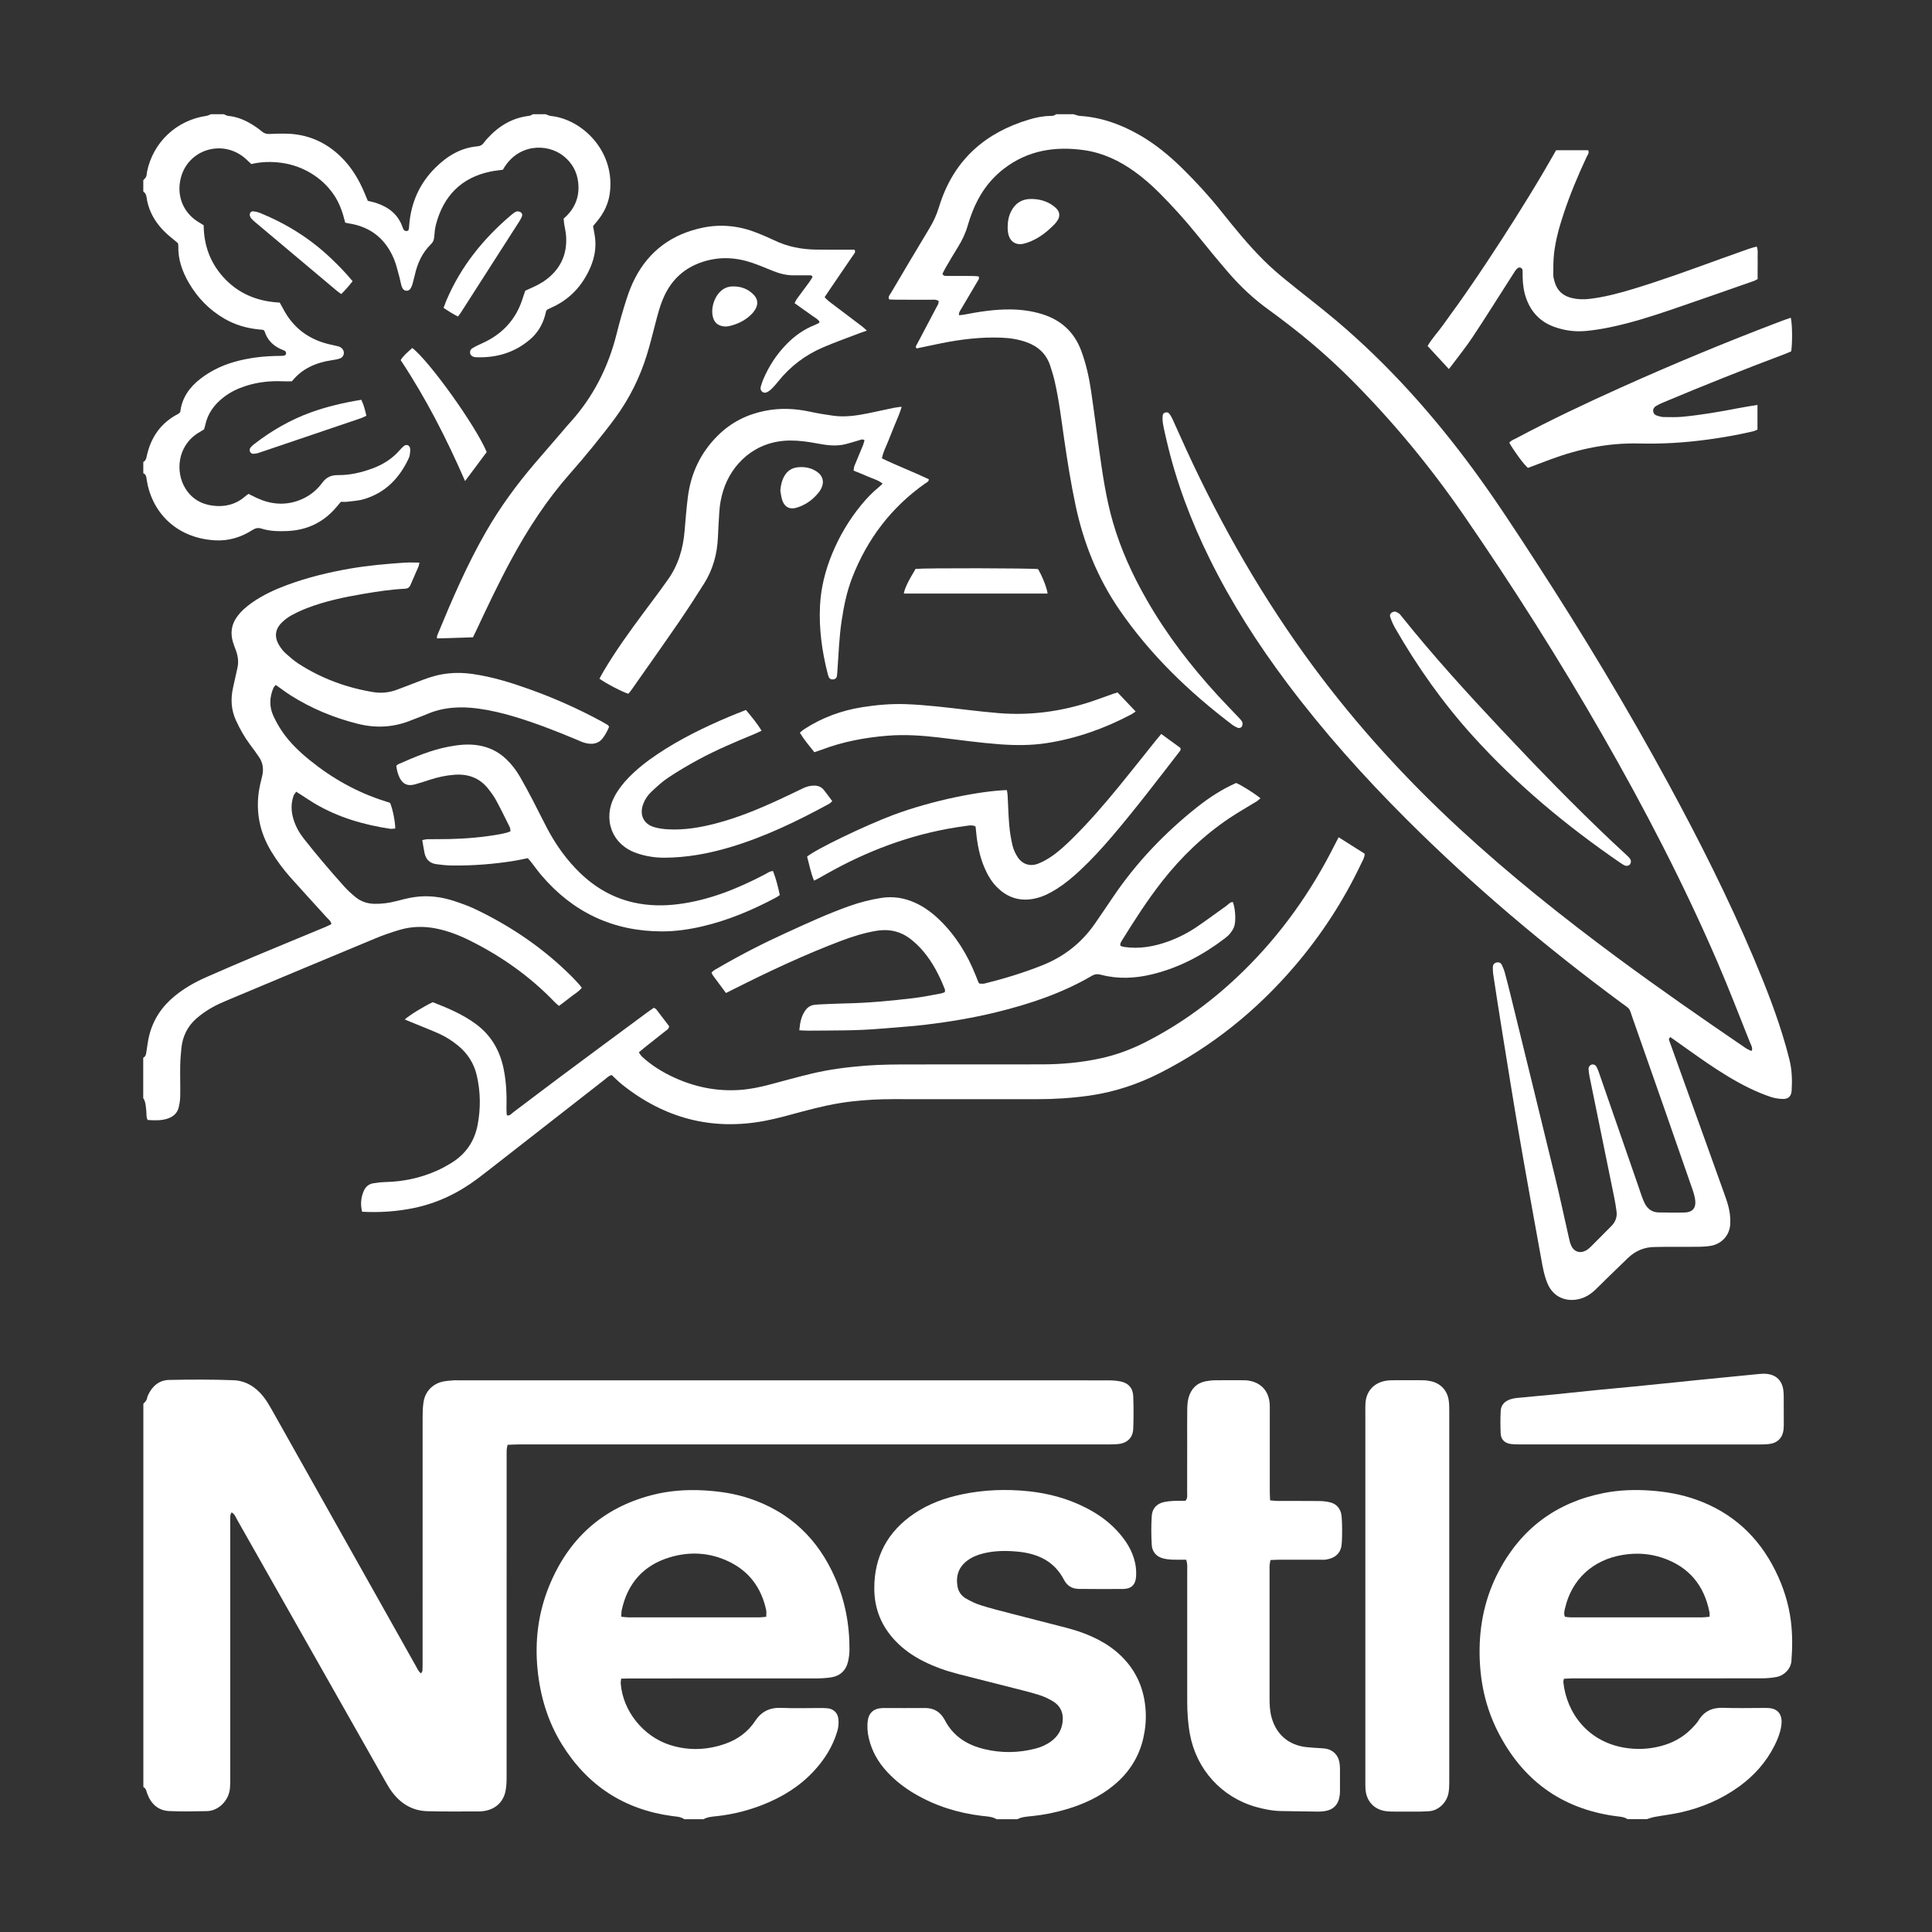
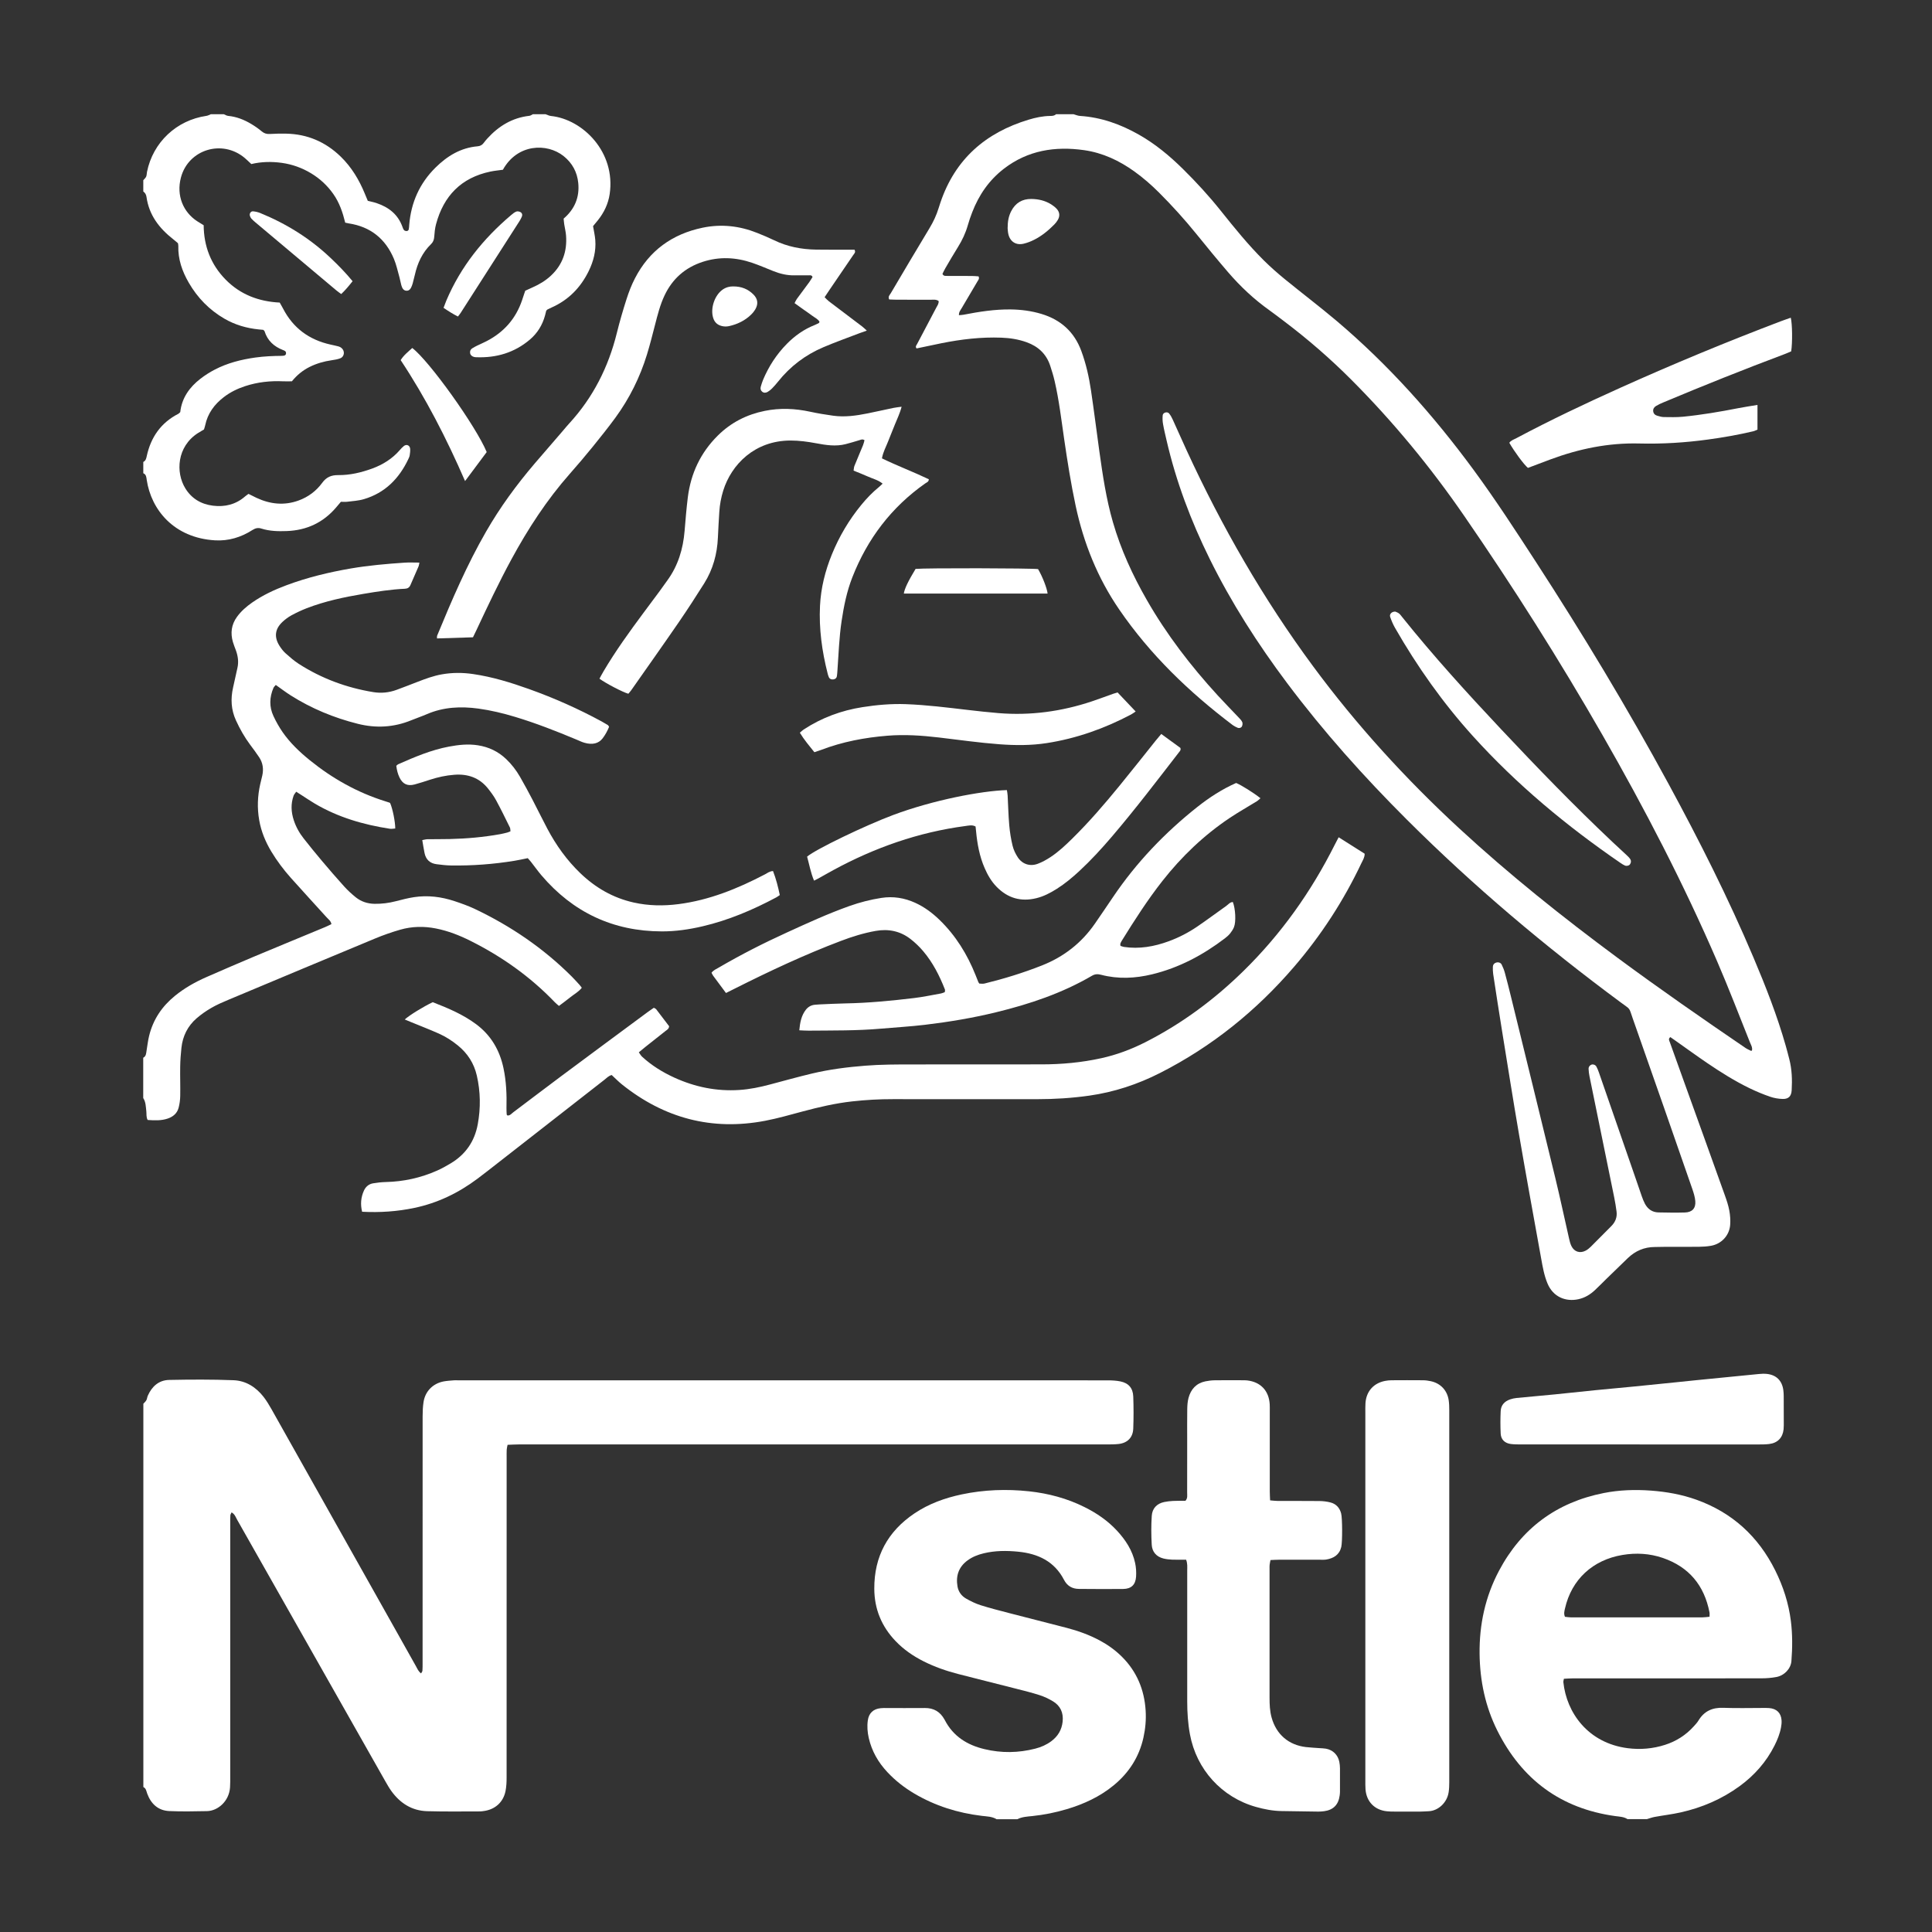
<svg xmlns="http://www.w3.org/2000/svg" id="Layer_1" version="1.1" viewBox="0 0 600 600">
  <rect x="0" y="0" width="600" height="600" fill="#333333" stroke="none" />
  <defs>
    <style>
      .st0 {
        fill: #fff;
      }
    </style>
  </defs>
  <path class="st0" d="M44.5,435.97c.32-.36.71-.69.94-1.1.24-.43.26-.96.46-1.42,1.28-2.9,3.44-4.84,6.65-4.9,6.66-.13,13.33-.17,19.99.09,3.82.15,6.97,2.15,9.33,5.19.91,1.18,1.69,2.47,2.43,3.78,12.87,22.86,25.71,45.73,38.57,68.61,2.12,3.77,4.23,7.56,6.36,11.33.4.71.69,1.51,1.54,2.14.17-.32.4-.57.42-.84.06-.83.05-1.66.05-2.5,0-25.5,0-50.99.01-76.49,0-1.49.06-3.01.29-4.48.52-3.32,2.91-5.72,6.2-6.36,1.06-.2,2.15-.26,3.22-.35.41-.04.83,0,1.25,0,67.24,0,134.49,0,201.73.01,1.32,0,2.67.06,3.97.32,2.55.51,3.93,2.06,4.03,4.68.12,3.33.13,6.67,0,9.99-.11,2.77-1.79,4.45-4.52,4.77-1.24.14-2.49.14-3.74.14-27.66,0-55.33,0-82.99,0-33.16,0-66.33,0-99.49,0-1.15,0-2.3.08-3.57.12-.11.61-.25,1.08-.27,1.54-.04.83-.02,1.67-.02,2.5,0,33.08,0,66.16-.01,99.24,0,1.41-.06,2.84-.33,4.22-.69,3.52-3.29,5.81-6.88,6.25-.33.04-.66.1-.99.1-5.5,0-11,.09-16.49-.07-4.73-.14-8.38-2.48-11.11-6.27-.73-1.01-1.34-2.11-1.96-3.19-15.31-27.03-30.62-54.06-45.94-81.08-.43-.77-.7-1.69-1.71-2.26-.16.36-.36.63-.38.91-.05.83-.04,1.67-.04,2.5,0,26.16,0,52.33,0,78.49,0,1.17.02,2.34-.06,3.5-.28,4.32-3.8,7.32-7.17,7.38-3.91.07-7.83.16-11.73-.02-3.43-.16-5.64-2.23-6.81-5.39-.29-.78-.34-1.65-1.21-2.07,0-39.66,0-79.33,0-118.99Z" />
  <path class="st0" d="M333.48,35.5c.63.17,1.26.46,1.9.5,6.62.42,12.68,2.61,18.39,5.86,5.03,2.86,9.45,6.53,13.56,10.58,4.16,4.1,8.1,8.39,11.74,12.95,4.27,5.34,8.56,10.66,13.42,15.48,2.07,2.05,4.26,3.98,6.51,5.82,5.29,4.32,10.74,8.45,15.96,12.85,16.18,13.68,30.18,29.38,42.71,46.43,6.81,9.27,13.07,18.91,19.33,28.55,14.56,22.43,28.36,45.32,41.13,68.83,9.58,17.64,18.61,35.56,26.44,54.05,3.8,8.97,7.35,18.04,10.02,27.42.39,1.36.73,2.73,1.09,4.1.82,3.18.93,6.42.74,9.67-.11,1.87-.98,2.76-2.85,2.7-1.31-.04-2.67-.28-3.9-.71-2.12-.73-4.2-1.6-6.22-2.57-4.66-2.25-9.03-5-13.3-7.9-3.24-2.2-6.4-4.51-9.6-6.76-.6-.42-1.2-.84-1.81-1.27-.73.56-.33,1.12-.15,1.61,1.45,4.08,2.93,8.15,4.39,12.22,4.23,11.75,8.47,23.49,12.67,35.25.56,1.56,1.1,3.16,1.4,4.78.27,1.46.38,2.99.27,4.46-.25,3.3-2.72,5.93-5.96,6.49-1.22.21-2.48.3-3.73.31-3.58.04-7.16.01-10.75.02-1,0-2,.04-3,.05-3.24.01-6.01,1.21-8.33,3.43-2.23,2.13-4.43,4.29-6.64,6.44-1.19,1.16-2.35,2.36-3.57,3.5-1.48,1.39-3.14,2.41-5.18,2.85-3.89.84-7.8-.67-9.56-4.87-1.04-2.48-1.5-5.11-1.97-7.73-2.34-12.94-4.7-25.88-6.93-38.84-1.82-10.58-3.49-21.19-5.21-31.79-.96-5.92-1.87-11.84-2.77-17.77-.11-.73-.12-1.49-.1-2.24.02-.62.36-1.1.99-1.3.67-.21,1.43-.02,1.74.6.41.81.75,1.67.99,2.54.68,2.49,1.31,4.99,1.92,7.5,4.6,18.76,9.21,37.51,13.76,56.27,1.51,6.23,2.83,12.5,4.26,18.75.18.81.38,1.64.74,2.37.88,1.79,2.65,2.35,4.42,1.42.58-.3,1.11-.74,1.58-1.2,2.13-2.11,4.22-4.26,6.35-6.38,1.26-1.26,1.89-2.74,1.67-4.52-.19-1.48-.43-2.96-.73-4.43-2.56-12.56-5.13-25.12-7.69-37.68-.15-.73-.23-1.48-.27-2.23-.03-.63.41-1.18.93-1.34.52-.16,1.19.07,1.5.63.32.58.56,1.2.78,1.83,3.77,10.85,7.53,21.7,11.29,32.56.68,1.97,1.34,3.94,2.03,5.9.28.78.58,1.57.97,2.3.89,1.66,2.28,2.65,4.2,2.69,2.75.06,5.5.1,8.25.02,2.24-.07,3.38-1.33,3.19-3.55-.11-1.23-.48-2.45-.88-3.62-2.88-8.34-5.79-16.67-8.7-25-3.27-9.35-6.54-18.7-9.83-28.04-1.29-3.67-.55-2.65-3.73-5.02-23.48-17.37-45.76-36.14-66.44-56.78-13.35-13.32-25.9-27.34-37.21-42.43-9.11-12.16-17.28-24.9-24.02-38.54-5.81-11.76-10.42-23.96-13.38-36.76-.39-1.7-.81-3.4-1.11-5.12-.16-.89-.19-1.82-.1-2.72.08-.85,1.41-1.24,1.97-.58.47.56.83,1.24,1.14,1.91,1.46,3.18,2.85,6.38,4.32,9.56,10.9,23.67,23.82,46.16,39.33,67.14,13.47,18.21,28.66,34.87,45.29,50.23,15.63,14.43,32.23,27.67,49.32,40.31,13,9.6,26.27,18.82,39.63,27.92.53.36,1.15.61,1.73.9.04.02.14-.06.27-.13.22-.94-.32-1.74-.64-2.55-3.34-8.35-6.56-16.75-10.12-25-10.44-24.19-22.55-47.54-35.65-70.38-13.39-23.35-27.78-46.07-43.06-68.23-10.38-15.06-21.97-29.12-34.89-42.08-6.54-6.56-13.52-12.62-20.91-18.2-1.53-1.15-3.04-2.33-4.6-3.44-4.78-3.4-9.02-7.39-12.84-11.83-3.31-3.85-6.54-7.78-9.73-11.73-3.67-4.54-7.58-8.86-11.71-12.99-2.36-2.36-4.87-4.55-7.58-6.5-4.73-3.41-9.9-5.85-15.71-6.67-8.99-1.27-17.44.06-24.84,5.74-4.62,3.55-7.8,8.16-9.88,13.56-.51,1.32-.98,2.66-1.36,4.02-.69,2.43-1.75,4.67-3.08,6.8-1.32,2.12-2.58,4.28-3.84,6.44-.37.63-.67,1.3-.96,1.86.34.73.89.63,1.36.64,2.58.02,5.17,0,7.75.02.73,0,1.46.08,2.1.12.34.72-.06,1.1-.3,1.5-1.64,2.8-3.31,5.59-4.95,8.39-.37.63-.9,1.21-.84,2.17.52-.05,1-.06,1.46-.15,4.83-.94,9.68-1.7,14.61-1.64,3.25.04,6.47.46,9.6,1.41,5.97,1.81,10.14,5.56,12.32,11.45,1.48,4,2.41,8.15,3.03,12.35.93,6.26,1.71,12.54,2.58,18.8,1.04,7.42,2.13,14.84,4.22,22.05,2.46,8.53,6.14,16.53,10.55,24.21,6.16,10.75,13.67,20.5,22.02,29.62,2.08,2.27,4.25,4.47,6.36,6.71.45.48.97.96,1.23,1.54.17.38.1,1.02-.12,1.4-.24.41-.83.59-1.34.36-.53-.23-1.06-.49-1.52-.83-13.51-10.22-25.59-21.83-35.21-35.86-6.74-9.83-11.07-20.64-13.55-32.26-1.46-6.84-2.55-13.75-3.56-20.67-.88-6.01-1.58-12.06-2.95-17.99-.37-1.62-.86-3.21-1.38-4.79-1.2-3.67-3.74-6.02-7.32-7.31-2.53-.91-5.15-1.32-7.83-1.42-6.28-.24-12.47.49-18.61,1.72-2.6.52-5.19,1.08-7.75,1.62-.48-.59-.03-.99.18-1.39,1.97-3.76,3.97-7.51,5.94-11.27.33-.64.83-1.24.73-2.07-.79-.56-1.64-.38-2.45-.39-3.5-.02-7,0-10.5-.01-.82,0-1.65-.06-2.4-.08-.45-.9.17-1.38.48-1.91,3.98-6.74,7.96-13.48,12.01-20.18,1.22-2.01,2.2-4.1,2.88-6.34.17-.56.35-1.11.54-1.66,4.55-13.47,14.02-21.71,27.4-25.74,2.14-.65,4.35-1.12,6.62-1.16.65-.01,1.35,0,1.87-.53,1.84,0,3.67,0,5.5,0Z" />
  <path class="st0" d="M505.46,564.96c-1.16-.77-2.54-.78-3.83-.96-16.92-2.34-29.02-11.36-36.61-26.52-3.75-7.49-5.43-15.52-5.52-23.89-.1-9.08,1.76-17.72,6.02-25.76,6.99-13.19,17.89-21.25,32.51-24.15,4.83-.96,9.74-1.12,14.68-.76,4.85.36,9.58,1.2,14.15,2.84,11.12,3.99,19.21,11.41,24.46,21.96,2.47,4.96,4.16,10.2,4.85,15.68.52,4.13.5,8.32.17,12.48-.19,2.34-2.16,4.45-4.65,4.93-1.54.29-3.14.41-4.72.41-14.83.03-29.66.02-44.5.02-4.75,0-9.5,0-14.25,0-.82,0-1.63.08-2.54.12-.07.45-.19.77-.16,1.07.97,9.37,7.57,18.89,19.99,20.49,3.91.5,7.82.17,11.61-1.05,3.48-1.12,6.47-3.03,8.92-5.76.5-.56,1.03-1.11,1.41-1.74,1.77-2.95,4.32-4.12,7.75-3.99,4.16.16,8.33.04,12.5.04.58,0,1.17,0,1.75.04,2.3.18,3.68,1.52,3.83,3.8.05.74-.03,1.5-.17,2.23-.37,1.98-1.12,3.83-2.02,5.62-2.56,5.09-6.23,9.23-10.81,12.58-5.53,4.04-11.69,6.68-18.35,8.17-2.67.6-5.41.91-8.11,1.41-.8.15-1.58.45-2.37.68-2,0-4,0-6,0ZM530.91,502.1c0-.56.07-.97-.01-1.36-1.63-8.38-6.37-14.12-14.5-16.91-4.09-1.4-8.31-1.64-12.56-.92-9.19,1.55-15.78,7.6-17.82,16.62-.18.79-.43,1.61-.01,2.58.6.06,1.24.18,1.89.18,13.57.01,27.14.01,40.71,0,.73,0,1.45-.12,2.32-.19Z" />
-   <path class="st0" d="M212.49,564.96c-1.15-.81-2.52-.8-3.82-.98-14.89-2.03-26.26-9.5-34.15-22.23-4.41-7.13-6.75-14.96-7.58-23.3-.88-8.97.23-17.65,3.63-25.96,5.97-14.58,16.48-24.18,31.84-28.17,5.27-1.37,10.65-1.77,16.1-1.47,4.85.27,9.6.96,14.21,2.5,12.61,4.2,21.35,12.59,26.63,24.68,3.11,7.12,4.52,14.61,4.46,22.37-.01,1.24-.17,2.5-.46,3.7-.65,2.68-2.39,4.35-5.13,4.8-1.47.24-2.98.33-4.47.34-19.24.02-38.49.01-57.74.02-.99,0-1.98.03-3.11.05-.05.61-.16,1.08-.12,1.55.66,8.54,7.03,16.48,15.42,19.1,5.75,1.79,11.51,1.56,17.17-.46,3.79-1.35,6.96-3.7,9.16-7.04,2.02-3.06,4.65-4.22,8.23-4.06,3.91.18,7.83.04,11.74.04.83,0,1.67,0,2.5.08,1.93.21,3.18,1.47,3.38,3.41.13,1.25.01,2.48-.35,3.71-1.4,4.74-3.96,8.79-7.28,12.38-4.38,4.73-9.74,8.04-15.69,10.4-4.58,1.82-9.32,3.03-14.23,3.58-1.47.16-3,.23-4.36.97-2,0-4,0-6,0ZM192.94,502.09c.88.08,1.6.2,2.33.2,13.48.01,26.96.01,40.45,0,.73,0,1.45-.12,2.24-.18,0-.81.12-1.48-.02-2.1-1.48-6.84-5.23-12-11.59-15.05-5.96-2.86-12.2-3.2-18.47-1.28-8.11,2.48-12.98,8.06-14.79,16.32-.14.62-.1,1.28-.15,2.1Z" />
  <path class="st0" d="M309.48,564.96c-1.41-.85-3.02-.84-4.57-1.03-7.45-.9-14.46-3.09-20.94-6.91-3.1-1.83-5.92-4.03-8.38-6.66-2.85-3.04-4.86-6.53-5.79-10.62-.41-1.8-.55-3.63-.29-5.46.32-2.25,1.7-3.55,3.96-3.78.33-.03.67-.06,1-.06,4.25,0,8.5.05,12.74,0,2.79-.03,4.78,1.17,6.11,3.57.04.07.08.15.12.22,2.62,5.02,6.93,7.7,12.29,8.98,5.29,1.27,10.56,1.19,15.81-.16,1.79-.46,3.46-1.19,4.95-2.3,2.04-1.52,3.25-3.53,3.52-6.08.3-2.75-.68-4.94-3.06-6.35-1.28-.76-2.65-1.41-4.07-1.87-2.45-.79-4.96-1.41-7.45-2.04-5.96-1.53-11.94-3-17.89-4.54-3.71-.96-7.32-2.22-10.75-3.95-3.22-1.63-6.16-3.65-8.66-6.27-4.34-4.54-6.58-9.93-6.61-16.24-.05-10.04,4.17-17.81,12.46-23.4,4.48-3.02,9.48-4.81,14.73-5.92,6.9-1.45,13.88-1.7,20.88-.95,5.99.65,11.77,2.18,17.2,4.89,3.76,1.87,7.19,4.2,10.06,7.29,2.7,2.91,4.84,6.17,5.68,10.11.29,1.36.38,2.81.29,4.21-.17,2.52-1.48,3.79-4.01,3.83-4.58.06-9.16,0-13.74-.02-2.1-.01-3.66-.94-4.64-2.83-2.99-5.76-8.09-8.12-14.23-8.73-3.58-.35-7.15-.35-10.68.5-1.8.43-3.5,1.09-5,2.18-2.79,2.03-3.73,4.8-3.16,8.12.29,1.65,1.24,2.95,2.66,3.76,1.44.82,2.95,1.56,4.52,2.06,3.01.95,6.08,1.72,9.14,2.52,5.88,1.53,11.77,3,17.64,4.53,3.55.93,6.99,2.17,10.23,3.91,2.51,1.35,4.8,2.99,6.83,5,4.65,4.61,7,10.26,7.41,16.74.18,2.84-.07,5.66-.69,8.44-1.34,6-4.48,10.88-9.2,14.77-4.31,3.56-9.28,5.84-14.59,7.43-3.51,1.05-7.1,1.77-10.75,2.15-1.56.16-3.16.23-4.61.97-2.16,0-4.33,0-6.5,0Z" />
  <path class="st0" d="M44.5,328.48c.88-.46.88-1.34,1.01-2.15.26-1.56.43-3.14.81-4.67,1.23-5.03,3.98-9.11,7.98-12.37,2.99-2.44,6.32-4.32,9.84-5.86,4.88-2.13,9.77-4.26,14.68-6.32,7.37-3.09,14.76-6.12,22.14-9.19.68-.28,1.33-.62,1.97-.93-.21-1.05-.96-1.51-1.5-2.11-3.69-4.08-7.42-8.12-11.08-12.22-2.27-2.55-4.33-5.28-6.1-8.22-1.81-3.02-3.14-6.23-3.75-9.73-.66-3.75-.52-7.46.31-11.16.2-.89.44-1.78.64-2.67.46-2.05.19-3.99-.99-5.74-.88-1.31-1.82-2.59-2.77-3.85-1.75-2.35-3.18-4.88-4.4-7.54-1.53-3.32-1.7-6.74-.9-10.26.46-2.03.89-4.06,1.35-6.09.42-1.85.16-3.64-.47-5.4-.31-.86-.67-1.71-.93-2.59-.82-2.8-.49-5.43,1.25-7.83,1.29-1.78,2.92-3.19,4.7-4.44,3.3-2.31,6.93-3.99,10.68-5.39,6.49-2.42,13.19-4.04,20.01-5.21,5.51-.94,11.06-1.42,16.63-1.8,1.49-.1,2.99-.02,4.64-.02-.1.45-.13.86-.28,1.21-.82,1.91-1.68,3.81-2.49,5.73-.33.79-.88,1.14-1.72,1.18-4.33.2-8.61.87-12.88,1.59-5.99,1.01-11.94,2.26-17.63,4.46-1.62.63-3.21,1.38-4.74,2.21-1.01.55-1.97,1.27-2.81,2.06-2.33,2.19-2.62,4.71-.89,7.43.53.84,1.16,1.65,1.89,2.31,1.3,1.16,2.62,2.33,4.09,3.27,7.1,4.56,14.87,7.43,23.18,8.78,2.42.39,4.83.15,7.14-.69,2.19-.8,4.36-1.65,6.53-2.49,2.48-.96,4.97-1.89,7.62-2.35,3.24-.57,6.47-.56,9.7-.08,5.95.87,11.67,2.63,17.32,4.65,7.77,2.78,15.3,6.12,22.56,10.06.66.36,1.3.74,1.94,1.13.13.08.19.26.38.54-.49,1.22-1.15,2.45-2,3.57-1.24,1.62-3.16,2.1-5.67,1.38-.88-.25-1.7-.67-2.55-1.02-6.22-2.6-12.49-5.06-18.95-7.01-3.75-1.13-7.55-2.05-11.43-2.58-5.44-.74-10.8-.5-15.94,1.71-1.6.69-3.26,1.25-4.88,1.91-5.43,2.23-10.99,2.53-16.65,1.1-7.4-1.86-14.38-4.74-20.83-8.83-1.54-.98-2.99-2.09-4.61-3.23-.26.32-.58.58-.73.92-1.24,2.9-1.34,5.85,0,8.73.8,1.73,1.75,3.41,2.83,4.98,2.34,3.38,5.31,6.2,8.49,8.77,7,5.66,14.72,10,23.33,12.7.48.15.95.3,1.42.46.07.02.13.1.19.16.76,1.76,1.56,5.7,1.57,7.86-.55.03-1.12.16-1.67.08-8.21-1.26-16.08-3.55-23.29-7.8-1.43-.85-2.81-1.79-4.21-2.69-.48-.31-.97-.62-1.59-1.01-.31.46-.66.81-.81,1.23-.9,2.53-.78,5.06.05,7.6.68,2.08,1.73,3.97,3.08,5.68,1.86,2.36,3.74,4.69,5.68,6.98,2.26,2.67,4.54,5.33,6.89,7.92,1.11,1.23,2.35,2.36,3.64,3.4,1.67,1.33,3.63,1.96,5.79,2,2.27.04,4.47-.25,6.67-.82,1.85-.48,3.71-.96,5.6-1.25,4.28-.65,8.48-.12,12.56,1.23,2.13.71,4.26,1.46,6.29,2.42,11.23,5.33,21.37,12.24,30.18,21.05.82.82,1.6,1.7,2.39,2.56.22.24.4.52.68.88-.93,1.22-2.27,1.92-3.42,2.84-1.16.94-2.38,1.82-3.67,2.8-.46-.4-.9-.75-1.29-1.15-7.58-7.9-16.37-14.14-26.13-19.03-3.43-1.72-6.98-3.12-10.77-3.87-3.75-.74-7.47-.67-11.12.38-2.63.76-5.24,1.67-7.76,2.72-15.14,6.29-30.26,12.62-45.38,18.96-1.84.77-3.69,1.56-5.42,2.55-1.65.95-3.24,2.06-4.68,3.3-2.75,2.39-4.29,5.49-4.69,9.11-.22,1.98-.36,3.98-.39,5.98-.05,3,.07,6,.01,9-.02,1.23-.19,2.49-.5,3.68-.46,1.74-1.73,2.8-3.41,3.36-2.02.68-4.08.57-6.2.43-.51-.9-.31-1.84-.42-2.72-.16-1.4-.15-2.84-.96-4.09,0-4.17,0-8.34,0-12.5Z" />
  <path class="st0" d="M169.49,35.5c.54.18,1.07.47,1.62.52,9.89,1.03,20.16,11.22,18.23,24.26-.45,3.02-1.74,5.72-3.65,8.11-.52.64-1.05,1.28-1.51,1.84.25,1.51.58,2.89.69,4.29.27,3.41-.55,6.62-2.04,9.66-2.5,5.11-6.26,8.98-11.51,11.31-.46.2-.9.43-1.35.65-.07.04-.12.12-.33.35-.09.35-.22.91-.37,1.47-.81,2.98-2.37,5.51-4.71,7.5-4.8,4.08-10.43,5.72-16.66,5.48-.25,0-.51-.03-.74-.1-.59-.18-1.05-.53-1.16-1.17-.11-.64.13-1.16.67-1.5.49-.31,1.01-.59,1.53-.84.97-.47,1.97-.89,2.93-1.39,5.35-2.77,9.06-6.96,11-12.69.16-.47.31-.95.47-1.42.16-.47.32-.94.52-1.54.69-.32,1.43-.67,2.19-1,2.15-.94,4.15-2.13,5.86-3.75,3.58-3.38,4.99-7.58,4.62-12.42-.09-1.16-.38-2.29-.56-3.44-.09-.57-.12-1.14-.19-1.78,3.42-2.93,4.99-6.62,4.54-11.09-.34-3.39-1.86-6.18-4.53-8.32-5.2-4.16-14.4-3.84-18.87,4.23-1.24.18-2.56.29-3.85.56-9.08,1.89-14.56,7.55-16.92,16.37-.34,1.28-.46,2.62-.56,3.94-.07.88-.33,1.59-.97,2.21-2.73,2.64-4.23,5.93-5.05,9.58-.2.89-.44,1.78-.67,2.66-.06.24-.15.48-.24.71-.31.81-.74,1.6-1.72,1.54-.97-.06-1.33-.91-1.57-1.73-.23-.8-.34-1.63-.57-2.43-.54-1.92-.96-3.9-1.72-5.73-2.62-6.24-7.27-9.99-14.03-11.02-.32-.05-.64-.13-1.1-.23-.77-3.16-1.8-6.22-3.7-8.91-1.85-2.63-4.15-4.76-6.9-6.42-2.82-1.7-5.87-2.79-9.11-3.24-3.14-.43-6.31-.38-9.45.37-.72-.67-1.36-1.31-2.06-1.9-6.99-5.87-17.49-2.63-19.8,6.08-1.5,5.67.77,10.78,5.04,13.57.62.41,1.27.78,2.02,1.25.06,6.48,2.21,12.18,6.81,16.87,4.6,4.69,10.34,6.83,16.81,7.15.38.68.71,1.25,1.02,1.83,3.14,6.1,8.14,9.75,14.79,11.22.81.18,1.63.35,2.43.56.31.08.62.24.88.44,1.19.9,1.04,2.72-.33,3.26-.83.33-1.76.46-2.67.6-2.41.35-4.71,1.01-6.89,2.1-2.11,1.06-3.9,2.53-5.45,4.44-.88,0-1.78.04-2.69,0-4.03-.19-7.98.24-11.82,1.5-2.39.78-4.63,1.87-6.63,3.41-2.94,2.25-5.02,5.07-5.79,8.76-.08.4-.23.8-.37,1.28-.61.36-1.25.73-1.88,1.13-6.56,4.22-6.95,12.23-3.92,17.16,1.96,3.19,4.9,4.93,8.58,5.39,3.72.46,7.11-.37,10-2.89.31-.27.65-.49,1.04-.78.86.43,1.66.85,2.48,1.23,4.25,1.98,8.62,2.46,13.08.83,2.97-1.08,5.47-2.94,7.31-5.46,1.32-1.82,2.84-2.45,5.02-2.43,3.6.04,7.1-.79,10.49-2.02,3.34-1.22,6.28-3.05,8.63-5.77.38-.44.78-.87,1.23-1.23.84-.68,1.89-.23,1.97.87.05.65-.04,1.33-.14,1.98-.06.4-.24.8-.42,1.18-2.88,6.08-7.26,10.53-13.83,12.47-1.65.49-3.43.58-5.16.8-.65.08-1.32.01-1.96.01-.55.66-1.03,1.23-1.51,1.79-4.02,4.7-9.15,7.07-15.29,7.3-2.67.1-5.35.04-7.92-.78-1.08-.34-1.89-.09-2.79.48-3.53,2.25-7.41,3.43-11.61,3.18-12.79-.77-19.79-9.55-21.18-18.74-.12-.82-.13-1.7-1.07-2.1v-3.5c.77-.38.92-1.09,1.08-1.85,1.28-5.86,4.41-10.35,9.83-13.12.21-.11.37-.33.57-.52.49-4.42,2.88-7.73,6.29-10.37,1.38-1.06,2.87-2.01,4.41-2.81,3.95-2.06,8.21-3.14,12.61-3.76,2.73-.38,5.47-.5,8.22-.52.96,0,1.3-.26,1.32-.8.03-.65-.46-.82-.93-1-2.8-1.08-4.82-2.91-5.74-5.84-.04-.14-.21-.24-.4-.44-.42-.04-.91-.08-1.4-.13-3.77-.38-7.34-1.41-10.64-3.32-4.73-2.74-8.4-6.52-11.12-11.23-2.03-3.52-3.34-7.25-3.22-11.39,0-.24-.06-.49-.11-.83-.46-.39-.95-.83-1.47-1.23-4.35-3.4-7.53-7.52-8.31-13.17-.1-.69-.41-1.26-.99-1.67v-3.5c.31-.37.71-.69.89-1.11.19-.44.17-.97.26-1.46,1.85-9.2,9.17-16.08,18.48-17.42.47-.07.91-.33,1.36-.51h4c.45.18.88.47,1.35.52,2.63.25,5.01,1.2,7.23,2.54,1.14.68,2.24,1.45,3.25,2.3.77.64,1.54.84,2.51.78,1.66-.1,3.33-.13,4.99-.1,6.63.12,12.3,2.56,17.04,7.18,3.33,3.25,5.67,7.16,7.43,11.44.31.76.63,1.52.93,2.24,1,.26,1.9.42,2.76.72,3.73,1.26,6.59,3.48,7.98,7.31.14.39.28.81.55,1.1.18.2.58.27.88.25.19-.01.48-.26.53-.44.12-.48.13-.99.17-1.48.56-6.91,3.21-12.88,8.14-17.76,3.63-3.6,7.83-6.18,13.08-6.63.79-.07,1.42-.38,1.9-1.04.34-.47.72-.92,1.11-1.35,3.53-3.89,7.76-6.48,13.08-7.08.38-.04.73-.33,1.09-.5,1.33,0,2.67,0,4,0Z" />
  <path class="st0" d="M368.36,484.38c-1.55,0-2.96.04-4.37-.02-.9-.04-1.83-.14-2.7-.36-2.19-.56-3.49-2.08-3.61-4.27-.17-2.99-.19-6,.01-8.98.15-2.29,1.57-3.81,3.89-4.29.89-.18,1.8-.28,2.71-.33,1.32-.06,2.64-.04,3.87-.05.74-.84.51-1.71.52-2.51.02-5.41.01-10.83.01-16.24,0-3.25-.03-6.5.02-9.75.02-1.16.1-2.35.4-3.46.73-2.69,2.4-4.54,5.22-5.13.97-.2,1.97-.32,2.96-.33,2.83-.04,5.66-.02,8.5-.01.5,0,1,0,1.5.05,4.18.46,6.78,3.19,7.03,7.41.05.75.02,1.5.02,2.25,0,8.25,0,16.49,0,24.74,0,.9.06,1.8.1,2.85.87.07,1.59.18,2.31.18,4.33.02,8.66-.02,12.99.03,1.15.01,2.33.15,3.45.44,1.74.45,2.84,1.64,3.31,3.4.4,1.49.41,8.9.04,10.44-.6,2.45-2.37,3.5-4.66,3.89-.65.11-1.33.06-1.99.06-4.25,0-8.5,0-12.74,0-.82,0-1.64.06-2.59.1-.1.56-.22,1.02-.27,1.49-.04.41-.02.83-.02,1.25,0,13.33,0,26.66,0,39.99,0,2.08.07,4.16.64,6.19,1.44,5.21,5.27,8.53,10.65,9.16,1.4.16,2.82.22,4.23.33.66.05,1.34.05,1.99.17,2.17.39,3.74,1.94,4.16,4.11.12.65.2,1.32.2,1.98.02,2.41.01,4.83,0,7.25,0,.41-.04.83-.1,1.24-.38,2.85-2,4.47-4.85,4.84-.58.07-1.16.12-1.74.12-3.83-.04-7.66-.1-11.49-.17-2.68-.04-5.3-.55-7.87-1.27-10.68-2.98-18.54-11.65-20.55-22.59-.62-3.37-.84-6.77-.84-10.19,0-13.58,0-27.16,0-40.73,0-.98.13-1.98-.33-3.26Z" />
  <path class="st0" d="M203.1,312.99c.3.19.56.28.7.46,1.37,1.77,2.72,3.57,4,5.25-.07.86-.65,1.11-1.09,1.46-2.08,1.67-4.18,3.31-6.27,4.96-.65.52-1.28,1.05-2.05,1.69.37.5.63,1.01,1.03,1.37,2.97,2.73,6.36,4.82,10.02,6.49,6.41,2.92,13.11,4.29,20.15,3.83,3.25-.21,6.43-.87,9.57-1.71,4.34-1.15,8.67-2.36,13.03-3.4,5.43-1.29,10.95-1.99,16.53-2.43,4.91-.39,9.82-.39,14.73-.39,13.33-.01,26.66,0,39.99-.02,6.26,0,12.46-.57,18.59-1.92,4.74-1.05,9.25-2.73,13.58-4.92,11.39-5.77,21.52-13.29,30.62-22.22,11.65-11.43,20.96-24.55,28.27-39.11.37-.74.76-1.46,1.23-2.36,2.78,1.76,5.43,3.44,8.08,5.11,0,1.18-.58,2.02-1,2.9-5.52,11.67-12.49,22.39-20.89,32.18-11.75,13.69-25.53,24.81-41.64,33-6.96,3.54-14.28,5.96-22,7.05-5.36.76-10.77,1.1-16.19,1.1-14.91-.01-29.83.02-44.74-.01-4.26-.01-8.5.23-12.72.7-5.22.58-10.32,1.77-15.39,3.13-3.85,1.03-7.71,2.14-11.62,2.89-16.55,3.16-31.35-.8-44.46-11.29-1.1-.88-2.08-1.9-3.19-2.92-.95.23-1.57.93-2.27,1.48-11.04,8.61-22.06,17.23-33.1,25.84-2.1,1.64-4.19,3.29-6.33,4.89-5.88,4.4-12.34,7.53-19.56,9.05-5.32,1.12-10.7,1.49-16.25,1.2-.57-2.3-.39-4.48.57-6.58.54-1.19,1.51-2.03,2.83-2.25,1.31-.22,2.63-.37,3.96-.4,5.57-.13,10.9-1.31,15.97-3.57,1.44-.64,2.83-1.42,4.18-2.23,4.63-2.77,7.43-6.84,8.4-12.13.93-5.06.86-10.11-.29-15.13-.87-3.79-2.86-6.89-5.87-9.34-1.82-1.48-3.79-2.75-5.92-3.7-2.89-1.28-5.84-2.42-8.76-3.62-.59-.24-1.17-.48-1.83-.76,1.42-1.31,5.78-3.99,8.69-5.37,4.64,1.8,9.32,3.75,13.44,6.81,4.64,3.44,7.35,8.08,8.53,13.67.87,4.1,1.04,8.26.93,12.43-.02.66.04,1.32.07,1.98,0,.06.09.13.21.29.78.1,1.27-.56,1.82-.98,4.93-3.7,9.83-7.45,14.77-11.13,8.95-6.67,17.93-13.3,26.9-19.94.66-.49,1.35-.94,2.02-1.41Z" />
  <path class="st0" d="M424.02,495.46c0-18.91,0-37.82,0-56.72,0-1-.03-2,.04-3,.25-3.65,2.52-6.2,6.1-6.89.65-.12,1.32-.2,1.98-.2,3.25-.02,6.5-.03,9.74,0,.82,0,1.66.12,2.47.29,3.05.66,5.13,2.88,5.56,5.97.14.98.17,1.99.17,2.99,0,38.56,0,77.13,0,115.69,0,1-.04,2-.19,2.99-.48,3.25-3.24,5.79-6.19,5.91-.83.03-1.66.11-2.49.11-2.75.02-5.5.01-8.24,0-.75,0-1.5-.01-2.24-.09-3.81-.37-6.38-2.99-6.66-6.84-.07-.99-.05-2-.05-3v-57.22Z" />
  <path class="st0" d="M225.47,308.4c-1.43-1.92-2.73-3.65-4.01-5.4-.19-.26-.3-.56-.49-.91.62-.8,1.47-1.15,2.25-1.6,6.84-3.99,13.88-7.58,21.08-10.86,6.43-2.94,12.86-5.9,19.54-8.27,3.22-1.14,6.51-1.99,9.9-2.51,3.68-.56,7.12,0,10.46,1.51,2.84,1.29,5.31,3.12,7.54,5.28,5.06,4.89,8.66,10.73,11.25,17.23.28.7.55,1.4.83,2.09.06.15.17.28.32.5.51,0,1.1.11,1.63-.02,6.07-1.49,12.02-3.32,17.84-5.62,6.77-2.68,12.27-6.97,16.42-12.97,1.9-2.74,3.76-5.5,5.63-8.26,7.24-10.73,16.08-19.97,26.2-27.99,3.73-2.95,7.7-5.53,12.04-7.44,1.67.7,5.41,3.04,7.55,4.74-.37.32-.68.66-1.06.9-2.83,1.75-5.74,3.38-8.51,5.23-8.02,5.38-14.93,11.98-20.89,19.57-4.64,5.91-8.68,12.22-12.63,18.59-.17.28-.32.58-.43.89-.05.14.02.32.04.66.3.1.66.27,1.04.33,4.82.73,9.45-.1,13.97-1.76,3.14-1.15,6.1-2.69,8.86-4.57,3.03-2.06,5.96-4.26,8.95-6.37.66-.46,1.16-1.21,2.08-1.24.81,2.07,1.04,6.12.35,7.81-.28.68-.7,1.33-1.16,1.91-.47.58-1.04,1.09-1.63,1.54-6.83,5.21-14.27,9.17-22.66,11.2-5.26,1.27-10.54,1.52-15.81.14-1.04-.27-1.88-.26-2.84.3-9.28,5.43-19.36,8.8-29.74,11.33-7.28,1.78-14.67,3.01-22.11,3.9-4.54.54-9.12.8-13.68,1.2-7.48.66-14.98.55-22.48.62-.9,0-1.81-.06-2.88-.11.23-2.41.62-4.56,2.04-6.39.69-.88,1.62-1.42,2.76-1.54.5-.05,1-.09,1.49-.11,2.66-.11,5.33-.26,7.99-.31,7.17-.13,14.3-.82,21.41-1.67,2.8-.34,5.58-.93,8.36-1.43.39-.07.76-.26,1.14-.4.02-.34.12-.61.04-.81-1.68-4.29-3.75-8.37-6.74-11.9-1.17-1.39-2.52-2.68-3.95-3.79-3.2-2.48-6.86-3.22-10.85-2.51-3.7.66-7.27,1.77-10.77,3.1-11.3,4.28-22.22,9.41-33,14.83-.81.41-1.62.81-2.66,1.33Z" />
  <path class="st0" d="M146.85,197.92c-3.85.12-7.41.23-11.14.35.02-.33-.04-.65.07-.91,4.54-11.01,9.23-21.95,15.19-32.29,4.34-7.54,9.44-14.51,15.08-21.12,2.92-3.42,5.87-6.82,8.81-10.22.65-.76,1.28-1.54,1.96-2.27,7.37-8.04,12.12-17.44,14.73-27.99.88-3.55,1.9-7.07,3.02-10.56.71-2.21,1.55-4.41,2.62-6.47,4.45-8.64,11.61-13.77,21.04-15.73,5.77-1.2,11.44-.57,16.91,1.62,1.78.71,3.55,1.45,5.27,2.28,4.13,2.01,8.5,2.84,13.05,2.91,3.16.05,6.33.02,9.5.03.83,0,1.66,0,2.42,0,.45.8-.1,1.22-.4,1.66-2.43,3.59-4.88,7.16-7.32,10.74-.51.75-1.01,1.51-1.57,2.35.5.48.87.92,1.32,1.26,3.45,2.62,6.91,5.22,10.36,7.84.44.33.83.74,1.43,1.27-.92.33-1.61.55-2.28.81-3.73,1.43-7.49,2.77-11.16,4.33-5.62,2.38-10.37,5.97-14.18,10.77-.57.72-1.18,1.4-1.82,2.06-.4.41-.87.78-1.37,1.07-.52.3-1.13.36-1.65-.03-.51-.39-.65-.96-.48-1.57.21-.72.42-1.44.71-2.13,1.76-4.19,4.19-7.94,7.39-11.19,2.48-2.52,5.32-4.53,8.62-5.84.46-.18.9-.42,1.34-.64.06-.03.07-.14.19-.38-.51-.89-1.53-1.31-2.35-1.94-.86-.65-1.77-1.25-2.65-1.88-.88-.62-1.75-1.25-2.75-1.97.26-.49.44-.94.72-1.32,1.27-1.75,2.59-3.47,3.86-5.22.38-.52.69-1.09,1-1.57-.26-.65-.73-.53-1.11-.53-1.5-.01-3,0-4.5.01-2.29.04-4.45-.48-6.56-1.32-2.16-.86-4.3-1.79-6.51-2.55-5.1-1.75-10.26-2.01-15.44-.32-5.43,1.77-9.38,5.24-11.83,10.41-1.4,2.95-2.18,6.1-2.99,9.25-.79,3.06-1.56,6.13-2.49,9.15-2.17,7.06-5.43,13.61-9.78,19.57-2.26,3.09-4.66,6.08-7.07,9.06-2.31,2.84-4.68,5.64-7.11,8.39-7.15,8.1-12.99,17.09-18.13,26.56-3.89,7.18-7.38,14.55-10.84,21.94-.35.75-.72,1.49-1.11,2.3Z" />
  <path class="st0" d="M280,126.32c-.55,2.15-1.4,3.77-2.06,5.46-.7,1.78-1.45,3.54-2.14,5.33-.65,1.69-1.57,3.28-1.9,5.24,4.82,2.34,9.79,4.21,14.56,6.49-.03.84-.69.98-1.12,1.29-10.53,7.41-17.96,17.21-22.64,29.16-1.71,4.36-2.64,8.93-3.33,13.55-.77,5.12-.93,10.28-1.3,15.43-.04.58-.08,1.16-.17,1.74-.09.54-.45.87-1,.97-.66.12-1.22-.1-1.48-.65-.18-.37-.29-.77-.39-1.17-1.76-6.9-2.72-13.9-2.37-21.01.27-5.53,1.6-10.85,3.69-15.98,2.28-5.59,5.32-10.73,9.16-15.4,1.64-2,3.42-3.86,5.44-5.5.38-.31.72-.66,1.16-1.07-1.4-1.15-3.05-1.51-4.54-2.19-1.43-.65-2.91-1.21-4.48-1.85.09-.54.09-1.03.26-1.46.87-2.16,1.8-4.3,2.68-6.46.21-.5.31-1.05.45-1.53-.63-.42-1.08-.16-1.55-.02-1.43.43-2.86.87-4.31,1.24-3.07.78-6.12.3-9.16-.27-2.62-.49-5.25-.85-7.93-.85-11.17,0-18.39,7.46-20.92,15.54-.67,2.15-1.08,4.36-1.22,6.62-.16,2.66-.33,5.32-.44,7.98-.22,5.09-1.53,9.87-4.24,14.2-2.57,4.09-5.2,8.14-7.93,12.12-4.86,7.07-9.82,14.06-14.74,21.08-.28.4-.62.76-.9,1.1-1.76-.49-7.07-3.26-8.97-4.68.42-.76.83-1.56,1.29-2.33,3.74-6.32,8.03-12.26,12.4-18.14,1.64-2.21,3.29-4.4,4.92-6.61.84-1.14,1.65-2.3,2.48-3.45,3.33-4.58,4.89-9.77,5.35-15.36.29-3.48.57-6.97,1-10.44.93-7.43,3.96-13.86,9.31-19.17,4.09-4.06,8.99-6.54,14.59-7.67,4.71-.96,9.42-.75,14.12.27,2.35.51,4.73.9,7.12,1.23,3.59.5,7.14,0,10.66-.71,2.69-.54,5.36-1.15,8.05-1.71.72-.15,1.46-.21,2.56-.37Z" />
-   <path class="st0" d="M449.98,114.63c-2.39-2.59-4.48-4.84-6.63-7.18,1.39-2.4,3.24-4.31,4.76-6.46,1.58-2.25,3.23-4.44,4.82-6.68,1.54-2.17,3.06-4.36,4.56-6.56,1.51-2.2,2.99-4.41,4.46-6.63,1.52-2.29,3.02-4.59,4.52-6.9,1.45-2.24,2.88-4.48,4.3-6.74,1.42-2.25,2.83-4.51,4.22-6.79,1.43-2.34,2.86-4.69,4.25-7.06,1.35-2.29,2.66-4.61,4.02-6.97h9.98c.4.86-.21,1.46-.5,2.09-2.68,5.74-5.13,11.56-7.12,17.58-1.34,4.04-2.5,8.12-2.99,12.35-.26,2.22-.23,4.48-.24,6.72,0,.73.23,1.48.43,2.19.79,2.74,2.65,4.35,5.39,4.98,1.8.42,3.6.47,5.45.25,4.57-.54,8.98-1.71,13.36-3.03,9.32-2.81,18.45-6.17,27.6-9.49,2.81-1.02,5.64-2.02,8.46-3.01.77-.27,1.57-.47,2.47-.73.5,1.13.27,2.21.3,3.25.04,1.17,0,2.33,0,3.5v3.36c-.39.2-.72.43-1.09.56-8.56,2.99-17.1,6-25.69,8.93-6.3,2.14-12.64,4.16-19.17,5.5-2.44.5-4.92.9-7.39,1.13-3.35.31-6.65-.13-9.83-1.28-4.27-1.54-7.11-4.49-8.66-8.73-.81-2.22-1.11-4.52-1.15-6.86,0-.67.02-1.33-.03-2-.05-.71-.93-1.1-1.49-.66-.32.25-.61.57-.83.91-.91,1.39-1.79,2.81-2.69,4.21-3.51,5.47-6.95,10.98-10.55,16.38-1.93,2.91-4.14,5.64-6.22,8.44-.3.4-.61.79-1.12,1.44Z" />
  <path class="st0" d="M509.21,448.58c-12.25,0-24.49,0-36.74,0-1.08,0-2.17,0-3.24-.13-1.89-.23-3.1-1.39-3.18-3.24-.11-2.33-.11-4.67,0-6.99.09-1.85,1.21-3.05,2.95-3.63.63-.21,1.29-.37,1.95-.43,3.98-.39,7.96-.73,11.93-1.12,4.22-.42,8.44-.89,12.66-1.31,4.06-.4,8.12-.76,12.18-1.16,4.23-.41,8.45-.85,12.67-1.28,2.07-.21,4.14-.44,6.21-.64,6.54-.65,13.09-1.31,19.63-1.94.83-.08,1.67-.12,2.49-.03,2.92.32,4.68,2.06,5.1,4.96.1.66.12,1.33.13,1.99.02,3,.02,6,.02,9,0,.42-.02.83-.06,1.25-.27,2.6-1.84,4.25-4.47,4.57-1.15.14-2.33.14-3.49.14-12.25,0-24.5,0-36.74,0Z" />
  <path class="st0" d="M163.9,266.51c-1.4.28-2.77.6-4.16.82-6.51,1.06-13.06,1.55-19.65,1.45-1.49-.02-2.99-.2-4.48-.39-2.05-.25-3.34-1.41-3.76-3.45-.27-1.29-.46-2.6-.71-4.04.62-.11,1.08-.26,1.54-.27,2.33-.04,4.66,0,7-.06,5.25-.12,10.47-.58,15.64-1.51.74-.13,1.46-.32,2.19-.5.31-.08.61-.23,1.02-.39-.06-.43-.02-.86-.18-1.19-1.4-2.83-2.78-5.68-4.29-8.46-.71-1.31-1.62-2.52-2.55-3.69-2.68-3.33-6.26-4.54-10.42-4.22-2.58.19-5.1.74-7.56,1.54-1.58.51-3.16,1.04-4.77,1.47-2.21.59-3.73-.14-4.7-2.18-.54-1.13-.83-2.33-.99-3.62.24-.19.41-.4.63-.49,5.1-2.26,10.23-4.44,15.75-5.47,2.95-.55,5.9-.88,8.93-.41,3.42.53,6.34,1.93,8.82,4.29,1.7,1.62,3.12,3.47,4.29,5.5,1.37,2.38,2.67,4.8,3.94,7.23,1.54,2.95,2.99,5.95,4.55,8.89,2.71,5.11,6.04,9.77,10.22,13.79,4.72,4.54,10.2,7.71,16.63,9.14,4.6,1.03,9.25,1.09,13.9.49,9.54-1.23,18.3-4.79,26.75-9.2.79-.41,1.51-1.03,2.59-1.07.94,2.44,1.57,4.9,2.1,7.46-.41.27-.73.53-1.09.72-7.29,3.89-14.85,7.1-22.93,8.99-4.15.97-8.36,1.58-12.61,1.57-15.14-.03-27.61-5.92-37.41-17.44-1.13-1.33-2.14-2.76-3.22-4.14-.3-.39-.65-.74-1.03-1.18Z" />
  <path class="st0" d="M312.7,245.38c.08.54.2,1.1.23,1.66.17,3.08.23,6.16.5,9.23.19,2.15.53,4.3,1.04,6.39.31,1.27.91,2.52,1.63,3.61,1.4,2.11,3.77,2.88,6.15,2,1.39-.51,2.72-1.26,3.96-2.07,2.52-1.65,4.7-3.71,6.84-5.82,5.23-5.15,10.01-10.71,14.65-16.39,3.8-4.64,7.51-9.36,11.26-14.04.51-.64,1.05-1.26,1.68-2.01,2.09,1.52,4.08,2.97,5.94,4.33.21.7-.16.99-.39,1.29-6.83,8.83-13.59,17.71-20.84,26.21-3.19,3.74-6.51,7.36-10.12,10.71-2.2,2.04-4.5,3.96-7.05,5.57-1.98,1.25-4.03,2.33-6.33,2.89-4.79,1.18-8.88-.01-12.32-3.51-1.66-1.69-2.82-3.71-3.75-5.86-1.58-3.63-2.28-7.47-2.65-11.38-.05-.49-.11-.98-.16-1.51-1.06-.59-2.14-.28-3.18-.15-14.53,1.92-28.11,6.7-40.96,13.67-1.54.83-3.05,1.71-4.58,2.56-.42.23-.87.44-1.44.73-1.06-2.51-1.48-5.04-2.16-7.45,2.63-2.27,18.04-9.68,26.72-12.93,12.38-4.64,27.39-7.5,35.32-7.74Z" />
  <path class="st0" d="M545.8,125.74v7.68c-.43.17-.86.41-1.32.52-4.62,1.09-9.28,1.91-13.98,2.55-7.11.98-14.28,1.42-21.43,1.24-9.58-.24-18.69,1.65-27.58,4.95-2.34.87-4.66,1.76-6.98,2.63-1.28-1.08-4.18-5.01-5.78-7.8.54-.77,1.45-1.04,2.23-1.45,10.58-5.63,21.42-10.76,32.35-15.68,16.32-7.34,32.84-14.19,49.57-20.55,1.07-.41,2.16-.77,3.26-1.16.48,1.9.55,7.73.13,10.44-.59.25-1.26.57-1.94.82-12.7,4.77-25.29,9.8-37.79,15.05-.77.32-1.53.67-2.24,1.1-.59.36-.99.92-.88,1.67.1.74.59,1.18,1.29,1.37.64.17,1.29.39,1.94.4,2,.02,4.01.09,5.99-.1,5.8-.57,11.54-1.55,17.26-2.67,1.87-.37,3.76-.64,5.91-1Z" />
-   <path class="st0" d="M231.65,220.48c1.78,2.15,3.43,4.1,4.87,6.44-.8.37-1.44.71-2.12.99-5.93,2.44-11.84,4.93-17.48,7.98-3.22,1.74-6.38,3.61-9.42,5.63-1.86,1.23-3.51,2.79-5.16,4.32-1.16,1.07-2.05,2.4-2.61,3.92-1.19,3.27.1,6.12,3.4,7.11,1.42.42,2.94.61,4.42.69,4.95.26,9.79-.55,14.56-1.78,6.96-1.79,13.56-4.53,20.06-7.54,2.42-1.12,4.81-2.28,7.21-3.43,1.14-.55,2.32-.86,3.61-.83,1.16.03,2.13.44,2.84,1.33.89,1.1,1.71,2.25,2.64,3.5-.37.32-.64.63-.97.82-9.88,5.38-19.98,10.27-30.8,13.49-6.65,1.98-13.42,3.23-20.39,3.25-2.93,0-5.8-.45-8.58-1.41-8.01-2.75-10.49-10.87-6.88-17.62,1.15-2.15,2.63-4.04,4.32-5.79,2.74-2.83,5.83-5.22,9.09-7.4,6.95-4.64,14.42-8.29,22.1-11.54,1.68-.71,3.38-1.36,5.27-2.12Z" />
  <path class="st0" d="M252.92,233.62c-1.65-2.07-3.21-3.89-4.52-6.07.43-.37.77-.71,1.17-.98,5.58-3.66,11.71-5.93,18.28-6.96,4.44-.7,8.93-1.09,13.43-.93,3.24.12,6.48.38,9.7.71,6.37.65,12.72,1.55,19.1,2.07,9.91.82,19.59-.5,29.02-3.65,2.21-.74,4.38-1.56,6.58-2.34.46-.16.93-.29,1.39-.43,1.89,1.99,3.71,3.91,5.62,5.92-.4.26-.91.66-1.48.96-8.23,4.34-16.9,7.42-26.1,8.85-4.87.76-9.77.73-14.69.37-6.31-.47-12.57-1.37-18.85-2.11-5.3-.62-10.63-.98-15.95-.55-7.06.57-14.01,1.88-20.66,4.43-.61.23-1.24.42-2.04.69Z" />
  <path class="st0" d="M433.35,189.95c.23.11.72.26,1.09.54.39.3.68.72.99,1.11,9.69,12.09,20.11,23.55,30.71,34.83,11.24,11.95,22.64,23.74,34.57,35,1.45,1.37,2.93,2.71,4.39,4.08.42.4.86.8,1.17,1.28.35.52.29,1.12-.07,1.64-.29.42-1.03.61-1.59.36-.45-.2-.88-.47-1.29-.75-16.75-11.48-32.28-24.37-45.92-39.46-9.3-10.29-17.27-21.56-24.16-33.58-.61-1.07-1.11-2.24-1.51-3.41-.29-.85.47-1.68,1.6-1.65Z" />
  <path class="st0" d="M144.43,149.4c-5.79-13.31-12.2-25.79-20-37.56.98-1.59,2.37-2.62,3.6-3.77,5.32,4.06,19.76,24.25,23.12,32.32-2.12,2.84-4.29,5.75-6.72,9.01Z" />
  <path class="st0" d="M284.35,176.68c2.95-.31,36.12-.24,38.03.06,1.34,2.27,2.77,5.9,2.96,7.6h-44.65c.23-1.51,1.31-3.79,3.65-7.66Z" />
  <path class="st0" d="M109.5,87.33c-1.2,1.51-2.25,2.78-3.53,3.99-.55-.41-1.02-.72-1.45-1.08-8.41-7.06-16.81-14.12-25.21-21.19-.44-.37-.88-.76-1.27-1.19-.21-.24-.35-.56-.44-.87-.2-.7.32-1.44,1.02-1.36.73.07,1.47.24,2.15.51,8.17,3.33,15.53,7.92,21.94,14.01,2.35,2.23,4.62,4.54,6.79,7.18Z" />
  <path class="st0" d="M142.22,98.3c-1.68-.85-3.05-1.73-4.47-2.7.32-.85.57-1.54.85-2.22,4.47-10.56,11.45-19.23,20.14-26.59.5-.43,1.04-.88,1.64-1.1.38-.14,1,.01,1.37.25.41.27.55.83.31,1.35-.21.45-.42.9-.69,1.32-6.1,9.52-12.2,19.04-18.3,28.55-.22.34-.49.66-.85,1.14Z" />
-   <path class="st0" d="M112.2,124.16c.83,1.66,1.18,3.26,1.58,4.96-.58.26-1.08.55-1.61.73-10.61,3.61-21.23,7.21-31.85,10.8-.54.18-1.13.28-1.69.28-.9,0-1.41-1.09-.87-1.85.33-.46.79-.86,1.24-1.21,5.36-4.14,11.17-7.5,17.56-9.81,5.02-1.81,10.18-3.01,15.64-3.9Z" />
  <path class="st0" d="M312.93,70.86c0-2.18.33-3.78,1.11-5.29,1.31-2.55,3.43-3.81,6.23-3.78,2.17.02,4.29.49,6.17,1.67.62.39,1.23.86,1.73,1.4.94,1.02,1.05,2.24.35,3.43-.29.5-.65.97-1.05,1.38-1.87,1.9-3.92,3.6-6.31,4.8-1.03.52-2.13.94-3.24,1.21-2.31.56-4.15-.56-4.74-2.85-.2-.79-.21-1.64-.25-1.97Z" />
  <path class="st0" d="M227.65,88.95c2.62-.02,4.65.83,6.32,2.49,1.35,1.34,1.58,2.9.64,4.55-.37.64-.85,1.24-1.38,1.75-1.9,1.84-4.21,2.95-6.77,3.53-.63.14-1.34.17-1.98.05-1.5-.27-2.55-1.09-3.01-2.63-.89-2.94.43-6.94,2.91-8.72,1.06-.76,2.25-1.04,3.27-1.02Z" />
-   <path class="st0" d="M242.34,152.41c.11-1.55.41-2.99,1.12-4.34.96-1.84,2.48-2.83,4.55-2.98,2.14-.16,4.13.26,5.88,1.54,1.63,1.19,2.09,2.98,1.26,4.84-.2.45-.46.89-.76,1.28-1.82,2.37-4.14,4.05-7,4.92-2.06.62-3.6-.1-4.38-2.12-.38-.98-.45-2.08-.67-3.12Z" />
</svg>